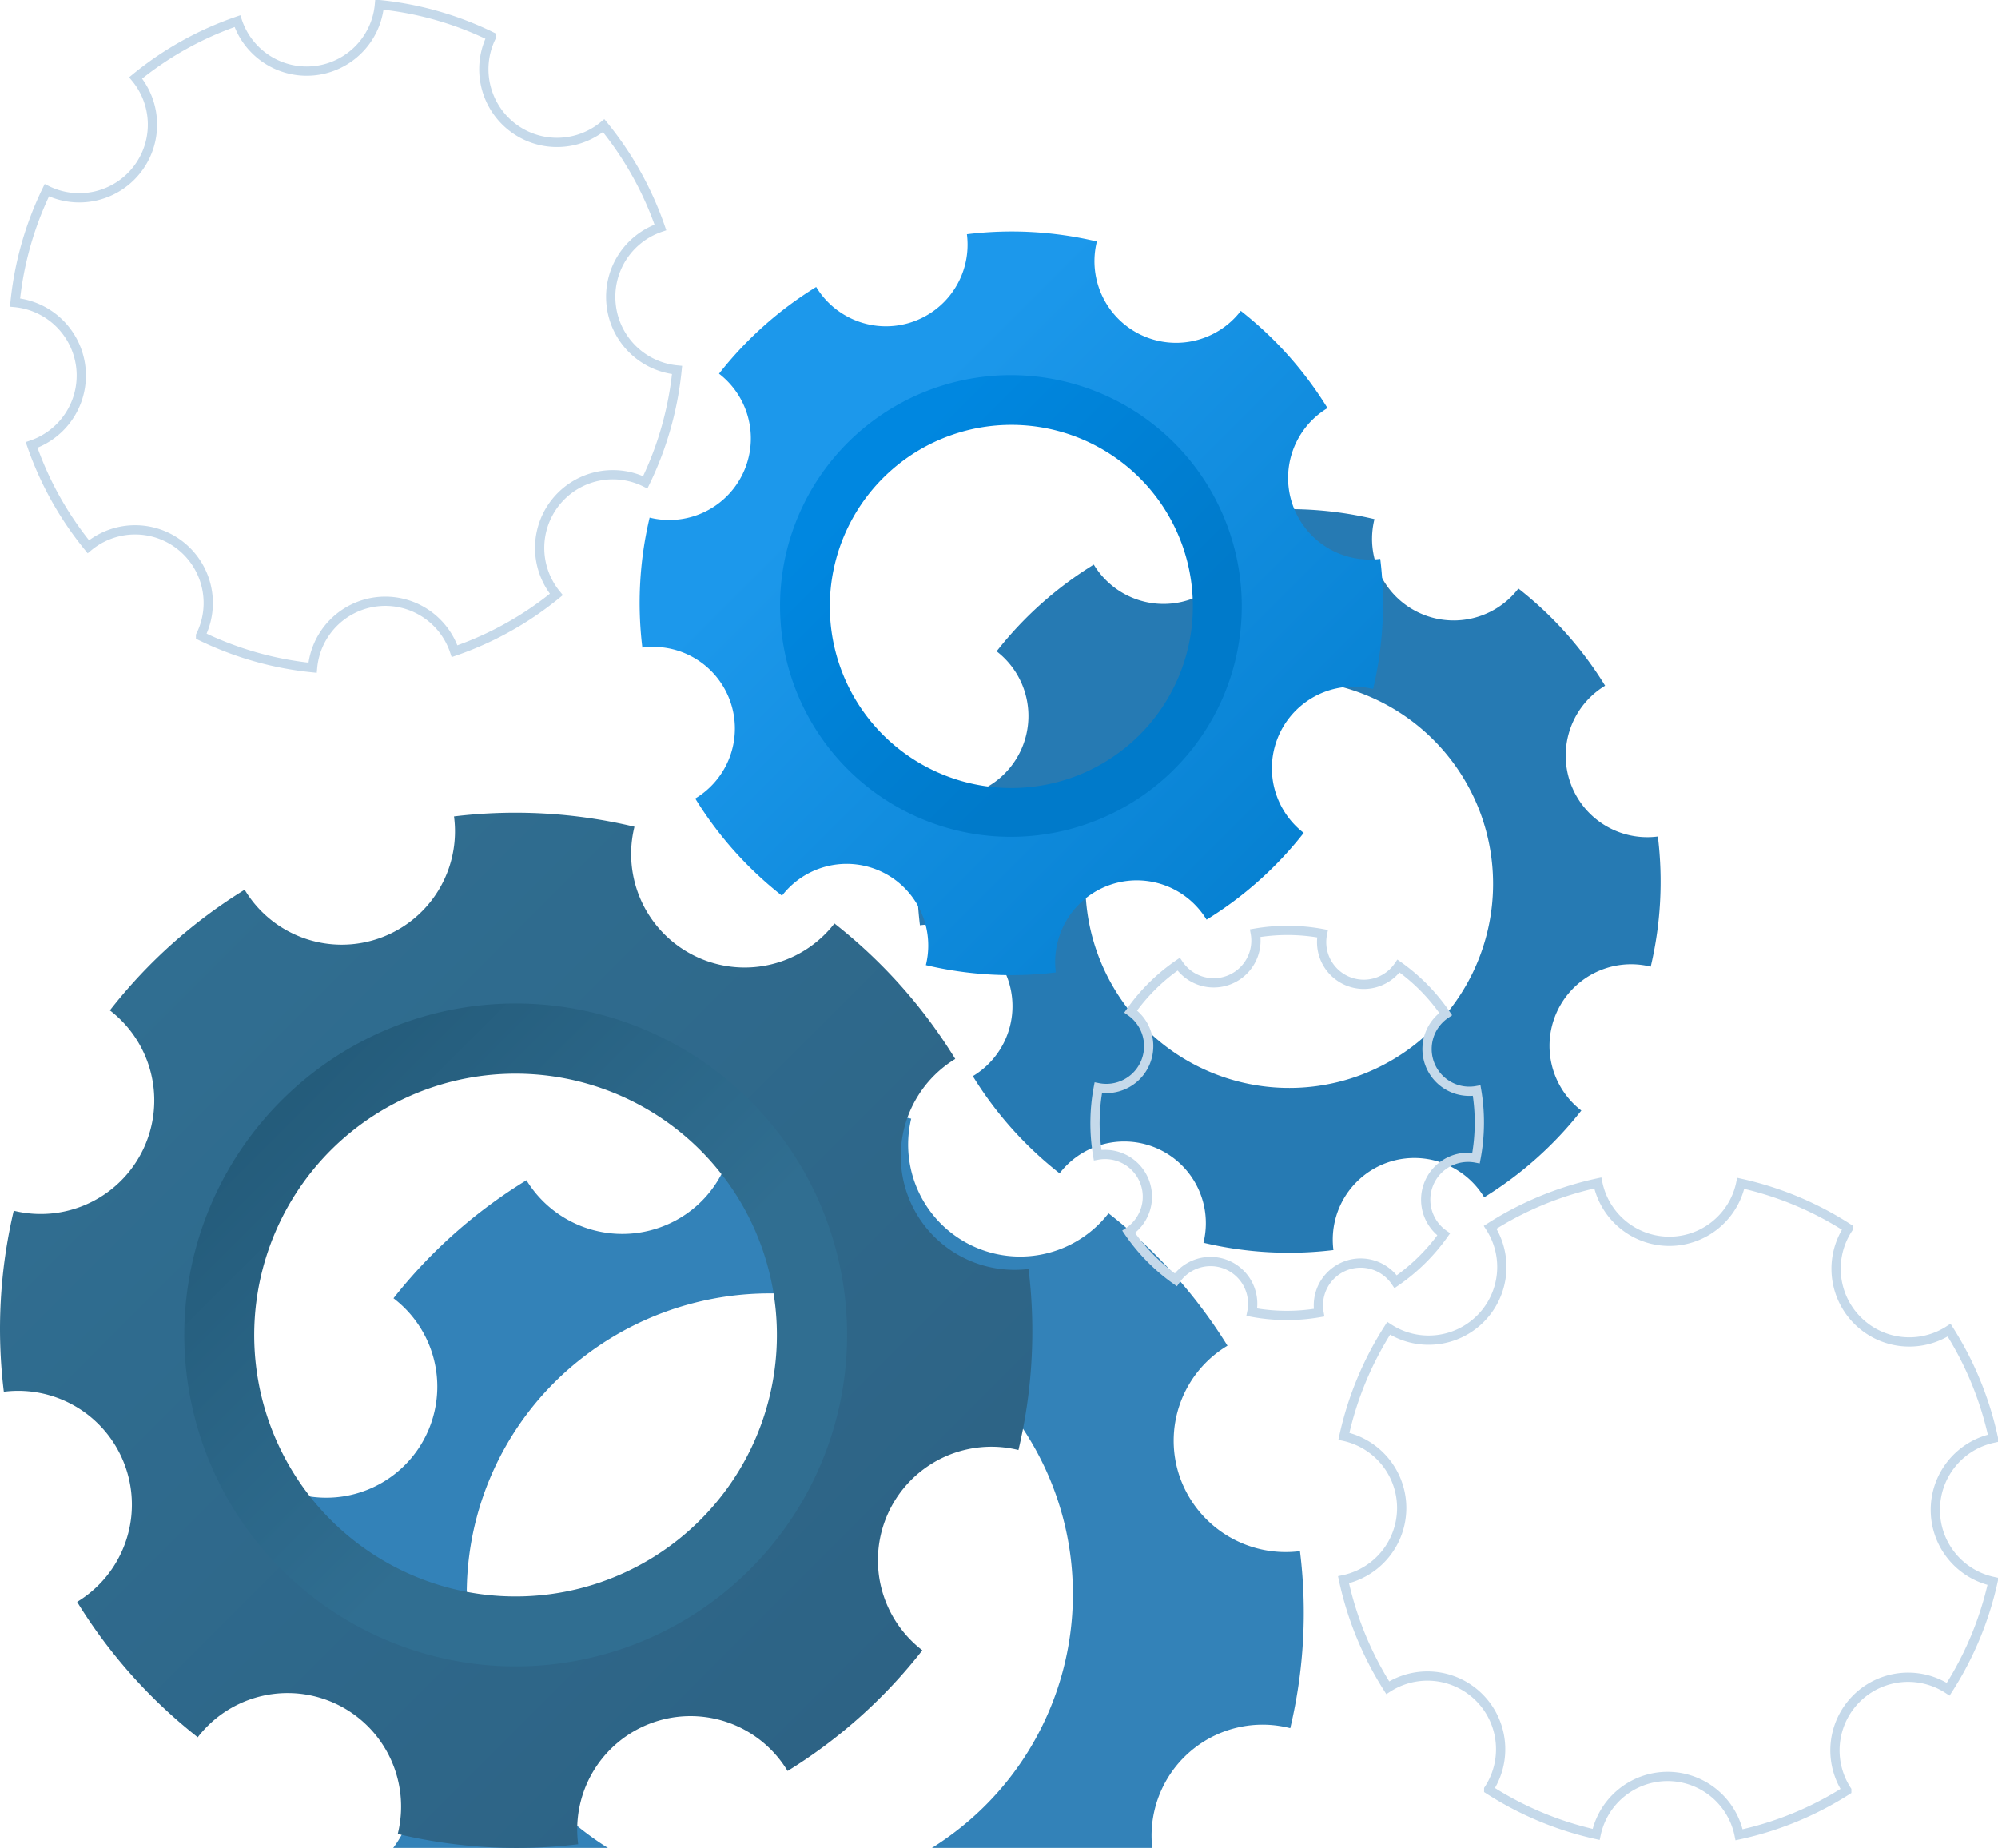
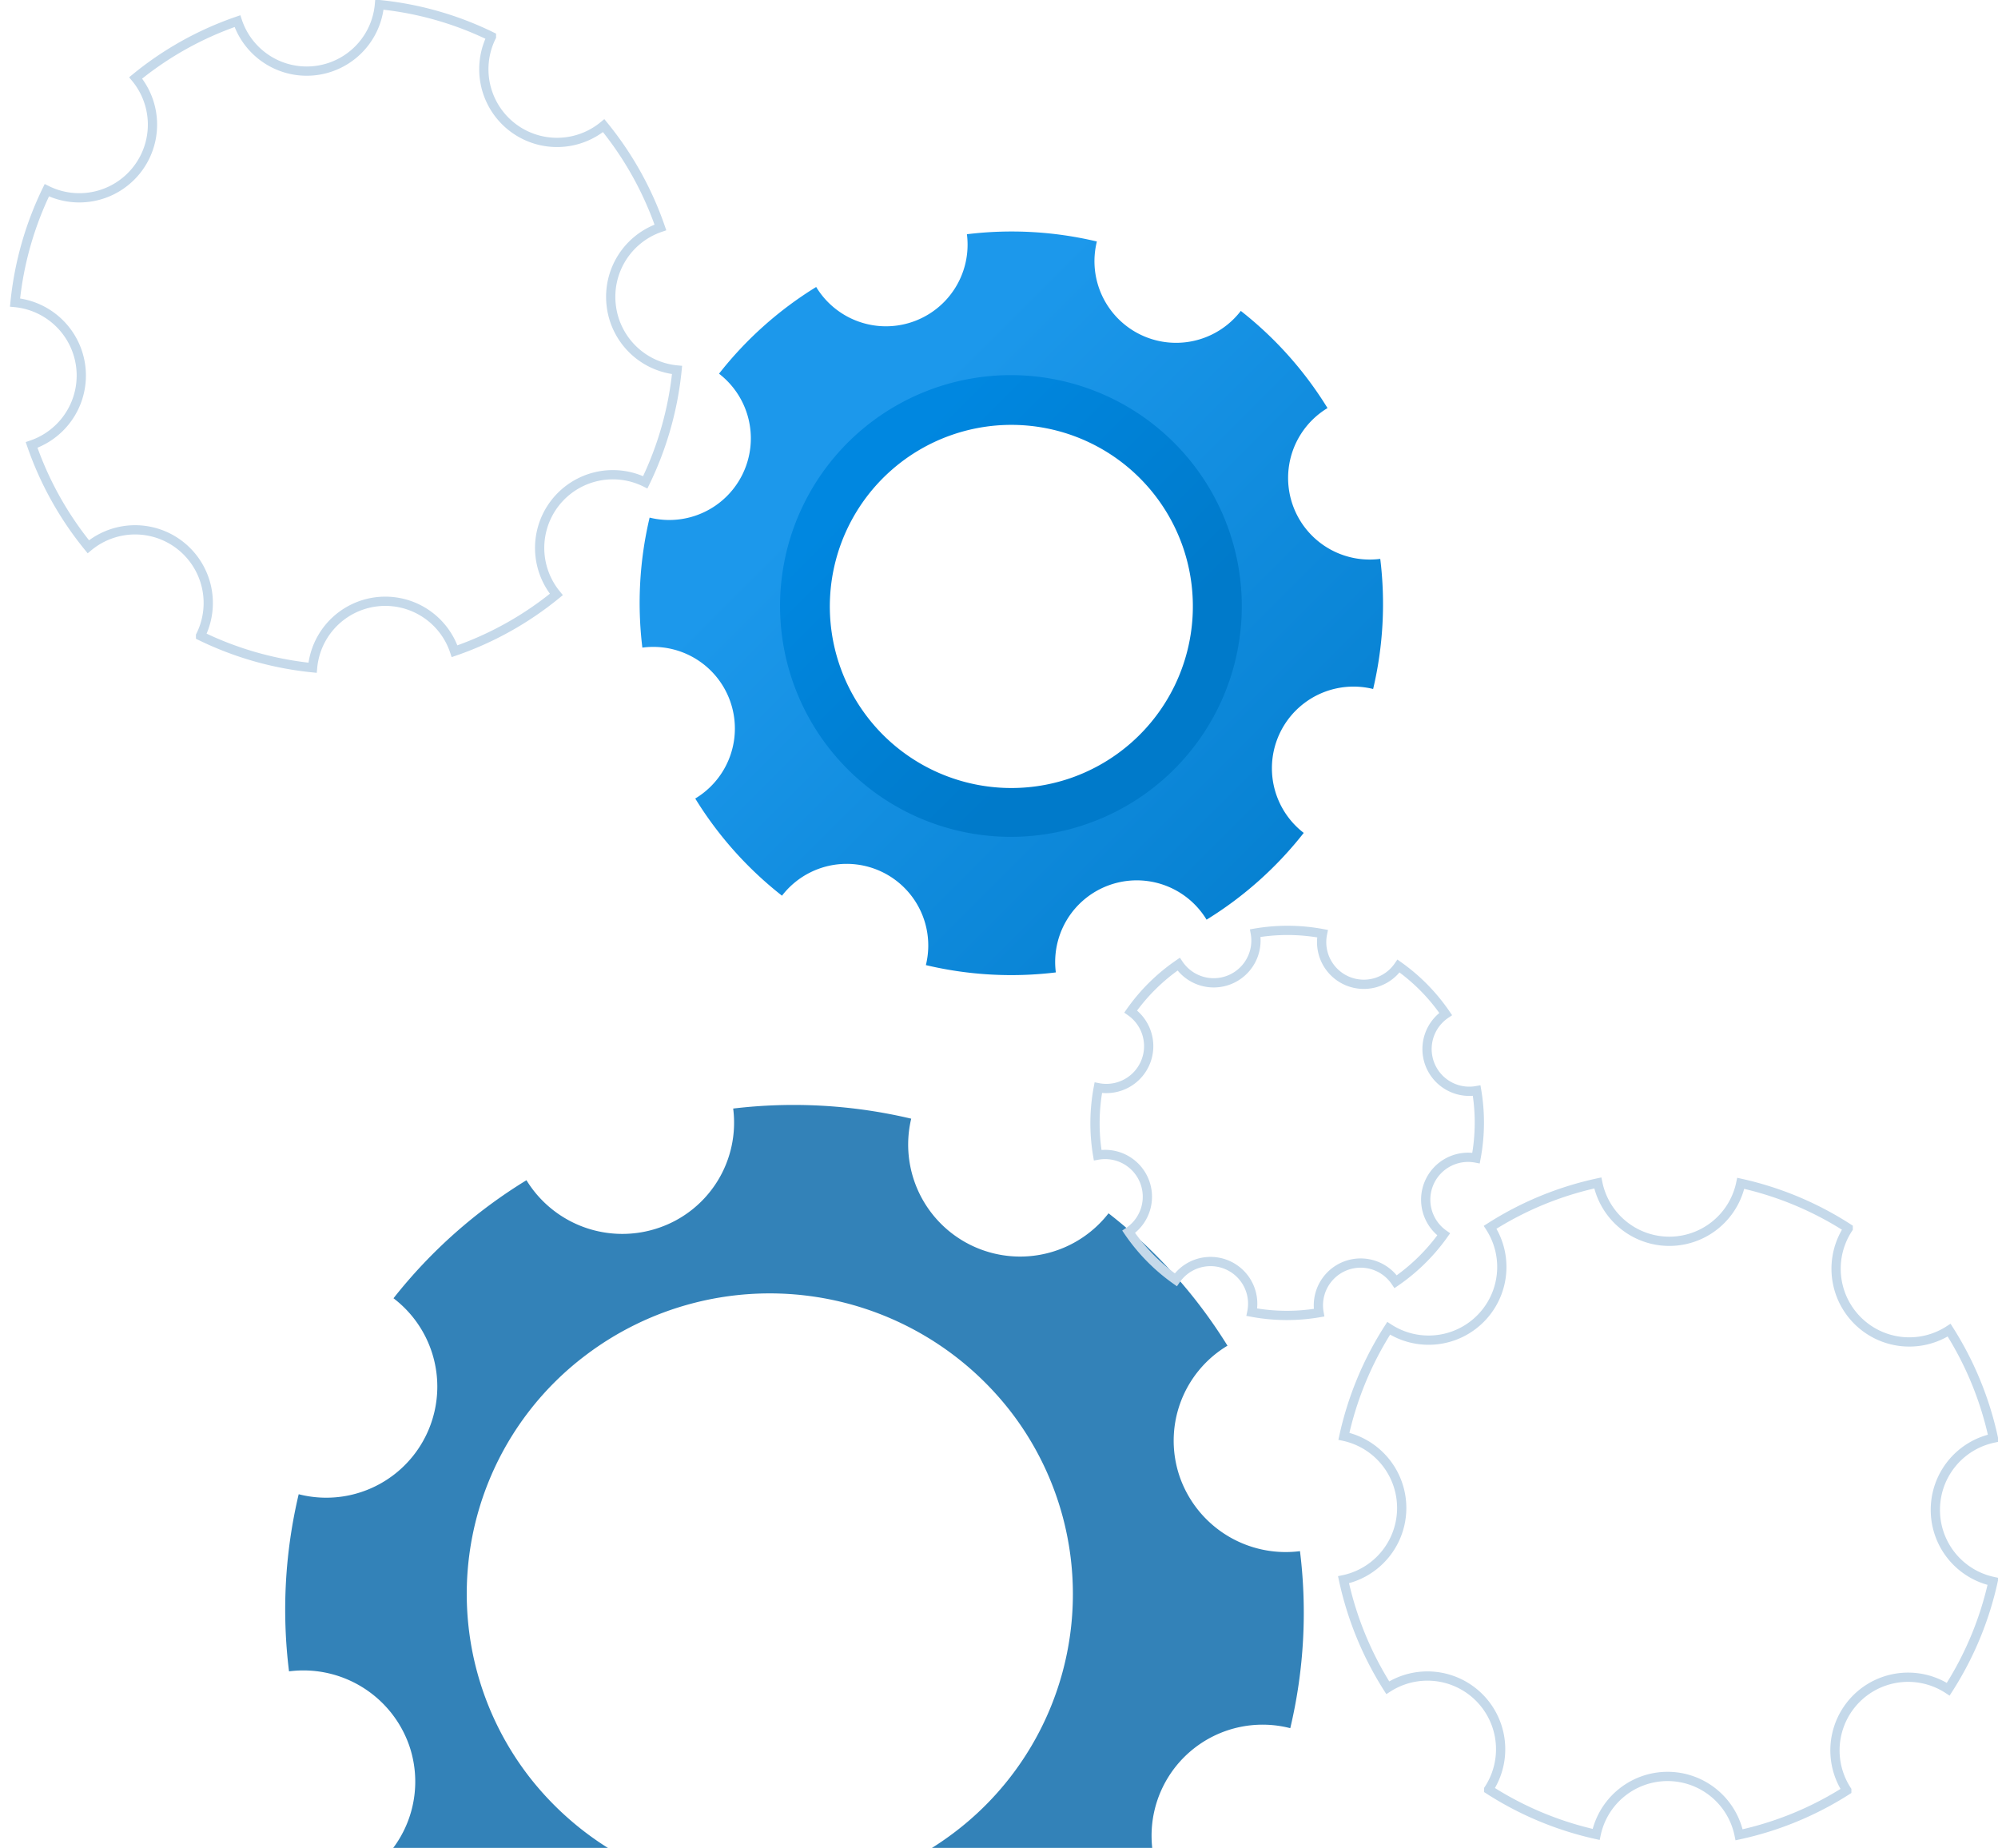
<svg xmlns="http://www.w3.org/2000/svg" viewBox="73.53 74.43 431.85 399.36">
  <defs>
    <style>.cls-1{opacity:0.8;}.cls-1,.cls-5{filter:url(#fc-2longShadow);}.cls-2{fill:#0063a6;}.cls-3{fill:url(#linear-gradient);}.cls-4,.cls-7{fill-rule:evenodd;}.cls-4{fill:url(#linear-gradient-2);}.cls-5{opacity:0.85;}.cls-6{fill:url(#linear-gradient-3);}.cls-7{fill:url(#linear-gradient-4);}.cls-8{fill:none;stroke:#c5d9ea;stroke-miterlimit:10;stroke-width:2px;}</style>
    <filter id="fc-2longShadow" x="-20%" y="-20%" width="300%" height="300%" name="fc-2longShadow">
      <feOffset result="offset-1" dx="1" dy="1" in="SourceGraphic" />
      <feOffset result="offset-2" dx="2" dy="2" in="SourceGraphic" />
      <feOffset result="offset-3" dx="5" dy="5" in="SourceGraphic" />
      <feOffset result="offset-4" dx="10" dy="10" in="SourceGraphic" />
      <feOffset result="offset-5" dx="17" dy="17" in="SourceGraphic" />
      <feOffset result="offset-6" dx="25" dy="25" in="SourceGraphic" />
      <feGaussianBlur result="blur-1" stdDeviation="1" in="offset-1" />
      <feGaussianBlur result="blur-2" stdDeviation="2" in="offset-2" />
      <feGaussianBlur result="blur-3" stdDeviation="3" in="offset-3" />
      <feGaussianBlur result="blur-4" stdDeviation="4" in="offset-4" />
      <feGaussianBlur result="blur-5" stdDeviation="5" in="offset-5" />
      <feGaussianBlur result="blur-6" stdDeviation="6" in="offset-6" />
      <feComponentTransfer result="comp-1" in="blur-1">
        <feFuncA type="linear" slope="0.3" />
      </feComponentTransfer>
      <feComponentTransfer result="comp-2" in="blur-2">
        <feFuncA type="linear" slope="0.25" />
      </feComponentTransfer>
      <feComponentTransfer result="comp-3" in="blur-3">
        <feFuncA type="linear" slope="0.2" />
      </feComponentTransfer>
      <feComponentTransfer result="comp-4" in="blur-4">
        <feFuncA type="linear" slope="0.15" />
      </feComponentTransfer>
      <feComponentTransfer result="comp-5" in="blur-5">
        <feFuncA type="linear" slope="0.1" />
      </feComponentTransfer>
      <feComponentTransfer result="comp-6" in="blur-6">
        <feFuncA type="linear" slope="0.05" />
      </feComponentTransfer>
      <feComposite result="composite-1" operator="in" in="comp-1" in2="blur-1" />
      <feComposite result="composite-2" operator="in" in="comp-2" in2="blur-2" />
      <feComposite result="composite-3" operator="in" in="comp-3" in2="blur-3" />
      <feComposite result="composite-4" operator="in" in="comp-4" in2="blur-4" />
      <feComposite result="composite-5" operator="in" in="comp-5" in2="blur-5" />
      <feComposite result="composite-6" operator="in" in="comp-6" in2="blur-6" />
      <feMerge result="merge">
        <feMergeNode result="mergeNode" in="composite-1" />
        <feMergeNode result="mergeNode" in="composite-2" />
        <feMergeNode result="mergeNode" in="composite-3" />
        <feMergeNode result="mergeNode" in="composite-4" />
        <feMergeNode result="mergeNode" in="composite-5" />
        <feMergeNode result="mergeNode" in="composite-6" />
      </feMerge>
    </filter>
    <linearGradient id="linear-gradient" x1="106.01" y1="282.87" x2="264.15" y2="441.02" gradientUnits="userSpaceOnUse">
      <stop offset="0" stop-color="#306e91" />
      <stop offset="1" stop-color="#2d6385" />
    </linearGradient>
    <linearGradient id="linear-gradient-2" x1="97.57" y1="275.51" x2="198.89" y2="376.84" gradientUnits="userSpaceOnUse">
      <stop offset="0" stop-color="#1d516e" />
      <stop offset="1" stop-color="#306e91" />
    </linearGradient>
    <linearGradient id="linear-gradient-3" x1="235.34" y1="148.02" x2="377.7" y2="290.39" gradientUnits="userSpaceOnUse">
      <stop offset="0.17" stop-color="#1c98eb" />
      <stop offset="1" stop-color="#007aca" />
    </linearGradient>
    <linearGradient id="linear-gradient-4" x1="256.87" y1="170.33" x2="327.27" y2="240.73" gradientUnits="userSpaceOnUse">
      <stop offset="0.09" stop-color="#0087e0" />
      <stop offset="0.78" stop-color="#007aca" />
    </linearGradient>
  </defs>
  <g id="Work_in_progress" data-name="Work in progress">
    <g id="Cast-shadow" class="cls-1">
      <path class="cls-2" d="M294.51,349.65a24.26,24.26,0,0,1-25.94-15.92,23.94,23.94,0,0,1,10.27-28.48,109,109,0,0,0-25.71-28.61h0a24.2,24.2,0,0,1-42.65-20.45A110.23,110.23,0,0,0,172,254h0a24,24,0,0,1-16,25.75,24.3,24.3,0,0,1-28.68-10.26h0A108.91,108.91,0,0,0,98.58,295a24,24,0,0,1-20.49,42.35h0A108.12,108.12,0,0,0,76,375.63a24.24,24.24,0,0,1,25.94,15.92A23.94,23.94,0,0,1,91.64,420a109.29,109.29,0,0,0,25.71,28.61h0A24.2,24.2,0,0,1,160,469.08a109.92,109.92,0,0,0,38.5,2.18h0a24,24,0,0,1,16-25.75,24.3,24.3,0,0,1,28.68,10.26h0a108.87,108.87,0,0,0,28.74-25.5,24,24,0,0,1,20.49-42.36h0A108.06,108.06,0,0,0,294.51,349.65Zm-74.77,60.84a65.9,65.9,0,0,1-91.84-12.1,64.59,64.59,0,0,1,12.2-91.06,65.88,65.88,0,0,1,91.84,12.1A64.59,64.59,0,0,1,219.74,410.49Z" />
    </g>
    <g id="Base">
-       <path class="cls-3" d="M295.84,348.67A24.59,24.59,0,0,1,280,303.28,111.31,111.31,0,0,0,253.89,274h0a24.54,24.54,0,0,1-43.23-20.9,110.62,110.62,0,0,0-39-2.23h0a24.48,24.48,0,0,1-45.25,15.84h0a110.65,110.65,0,0,0-29.13,26.07,24.54,24.54,0,0,1-20.78,43.3h0a111.48,111.48,0,0,0-2.14,39.12A24.59,24.59,0,0,1,90.2,420.62a111.29,111.29,0,0,0,26.07,29.25h0a24.53,24.53,0,0,1,43.23,20.9,110.79,110.79,0,0,0,39,2.22h0a24.49,24.49,0,0,1,45.26-15.83h0a110.67,110.67,0,0,0,29.13-26.08,24.53,24.53,0,0,1,20.77-43.29h0A111.26,111.26,0,0,0,295.84,348.67Zm-90.57,72.21a61.39,61.39,0,1,1,37.67-78.22A61.39,61.39,0,0,1,205.27,420.88Z" />
-     </g>
+       </g>
    <g id="Indent">
-       <path class="cls-4" d="M252.61,339.28a71.63,71.63,0,1,0-44,91.27A71.64,71.64,0,0,0,252.61,339.28Zm-49,77a56.49,56.49,0,1,1,34.67-72A56.5,56.5,0,0,1,203.65,416.26Z" />
-     </g>
+       </g>
    <g id="shadow" class="cls-5">
-       <path class="cls-2" d="M371.86,195.21a17.64,17.64,0,0,1-11.4-32.59,79.81,79.81,0,0,0-18.74-21,17.64,17.64,0,0,1-31.11-15,79.63,79.63,0,0,0-28.09-1.57,17.64,17.64,0,0,1-32.58,11.4,79.85,79.85,0,0,0-21,18.74,17.64,17.64,0,0,1-15,31.1,79.94,79.94,0,0,0-1.57,28.1A17.64,17.64,0,0,1,223.8,247a79.85,79.85,0,0,0,18.75,21,17.64,17.64,0,0,1,31.1,15,79.87,79.87,0,0,0,28.09,1.58,17.64,17.64,0,0,1,32.58-11.4,79.89,79.89,0,0,0,21-18.75,17.64,17.64,0,0,1,15-31.1A79.88,79.88,0,0,0,371.86,195.21Zm-65.24,51.91a44.07,44.07,0,1,1,27.17-56.19A44.13,44.13,0,0,1,306.62,247.12Z" />
-     </g>
+       </g>
    <g id="Base-2" data-name="Base">
      <path class="cls-6" d="M371.86,195.21a17.64,17.64,0,0,1-11.4-32.59,79.81,79.81,0,0,0-18.74-21,17.64,17.64,0,0,1-31.11-15,79.63,79.63,0,0,0-28.09-1.57,17.64,17.64,0,0,1-32.58,11.4,79.85,79.85,0,0,0-21,18.74,17.64,17.64,0,0,1-15,31.1,79.94,79.94,0,0,0-1.57,28.1A17.64,17.64,0,0,1,223.8,247a79.85,79.85,0,0,0,18.75,21,17.64,17.64,0,0,1,31.1,15,79.87,79.87,0,0,0,28.09,1.58,17.64,17.64,0,0,1,32.58-11.4,79.89,79.89,0,0,0,21-18.75,17.64,17.64,0,0,1,15-31.1A79.88,79.88,0,0,0,371.86,195.21Zm-65.24,51.91a44.07,44.07,0,1,1,27.17-56.19A44.13,44.13,0,0,1,306.62,247.12Z" />
    </g>
    <g id="Indent-2" data-name="Indent">
      <path class="cls-7" d="M339.16,189.05a49.89,49.89,0,1,0-30.66,63.43A49.82,49.82,0,0,0,339.16,189.05ZM305,242.56a39.24,39.24,0,1,1,24.18-50A39.29,39.29,0,0,1,305,242.56Z" />
    </g>
    <path id="gear" class="cls-8" d="M205.64,140.42a15.83,15.83,0,0,1,10.63-16.84s0,0,0,0a71.87,71.87,0,0,0-12.26-22,15.82,15.82,0,0,1-24.26-19.21s0,0,0-.05a71.11,71.11,0,0,0-24.21-6.89,15.78,15.78,0,0,1-30.69,3.57,71.27,71.27,0,0,0-22,12.27,0,0,0,0,0,0,0,15.82,15.82,0,0,1-19.2,24.27,71.85,71.85,0,0,0-6.87,24.27,0,0,0,0,0,0,0,15.85,15.85,0,0,1,3.58,30.78s0,0,0,0a72,72,0,0,0,12.26,22,15.81,15.81,0,0,1,24.26,19.21,0,0,0,0,0,0,.05,71.47,71.47,0,0,0,24.21,6.89,15.78,15.78,0,0,1,30.69-3.57h0a71.47,71.47,0,0,0,22-12.27,0,0,0,0,0,0,0A15.82,15.82,0,0,1,213,178.66a71.85,71.85,0,0,0,6.87-24.27s0,0,0,0A15.83,15.83,0,0,1,205.64,140.42Z" />
    <path id="gear-2" data-name="gear" class="cls-8" d="M491.84,400.69a15.83,15.83,0,0,1,12.54-15.46s0,0,0,0a71.75,71.75,0,0,0-9.56-23.34A15.82,15.82,0,0,1,473,339.91s0,0,0-.05a71.16,71.16,0,0,0-23.22-9.7,15.78,15.78,0,0,1-30.9-.08,71,71,0,0,0-23.27,9.58s0,0,0,0a15.82,15.82,0,0,1-21.93,21.83A71.49,71.49,0,0,0,364,384.83s0,0,0,0a15.85,15.85,0,0,1-.08,31s0,0,0,0a71.84,71.84,0,0,0,9.56,23.34,15.82,15.82,0,0,1,21.82,21.95,0,0,0,0,0,0,.05,71.38,71.38,0,0,0,23.22,9.7h0a15.78,15.78,0,0,1,30.9.08h0a71.22,71.22,0,0,0,23.27-9.58s0,0,0-.05a15.81,15.81,0,0,1,21.93-21.83,71.49,71.49,0,0,0,9.69-23.29s0,0,0,0A15.81,15.81,0,0,1,491.84,400.69Z" />
    <path id="gear-3" data-name="gear" class="cls-8" d="M382.41,330.12a9.16,9.16,0,0,1,10.15-5.42h0a41.43,41.43,0,0,0,.14-14.57,9.13,9.13,0,0,1-6.7-16.56,0,0,0,0,0,0,0,41.19,41.19,0,0,0-10.19-10.37,9.11,9.11,0,0,1-16.43-7,41.21,41.21,0,0,0-14.53-.11,0,0,0,0,0,0,0,9.13,9.13,0,0,1-16.56,6.71,41.17,41.17,0,0,0-10.37,10.23s0,0,0,0a9.15,9.15,0,0,1-7,16.47h0a41.67,41.67,0,0,0-.14,14.57,9.13,9.13,0,0,1,6.7,16.57s0,0,0,0a41.19,41.19,0,0,0,10.19,10.37h0a9.11,9.11,0,0,1,16.43,7,41.21,41.21,0,0,0,14.53.11s0,0,0,0a9.13,9.13,0,0,1,16.56-6.7,41.72,41.72,0,0,0,10.38-10.23s0,0,0,0A9.17,9.17,0,0,1,382.41,330.12Z" />
  </g>
</svg>